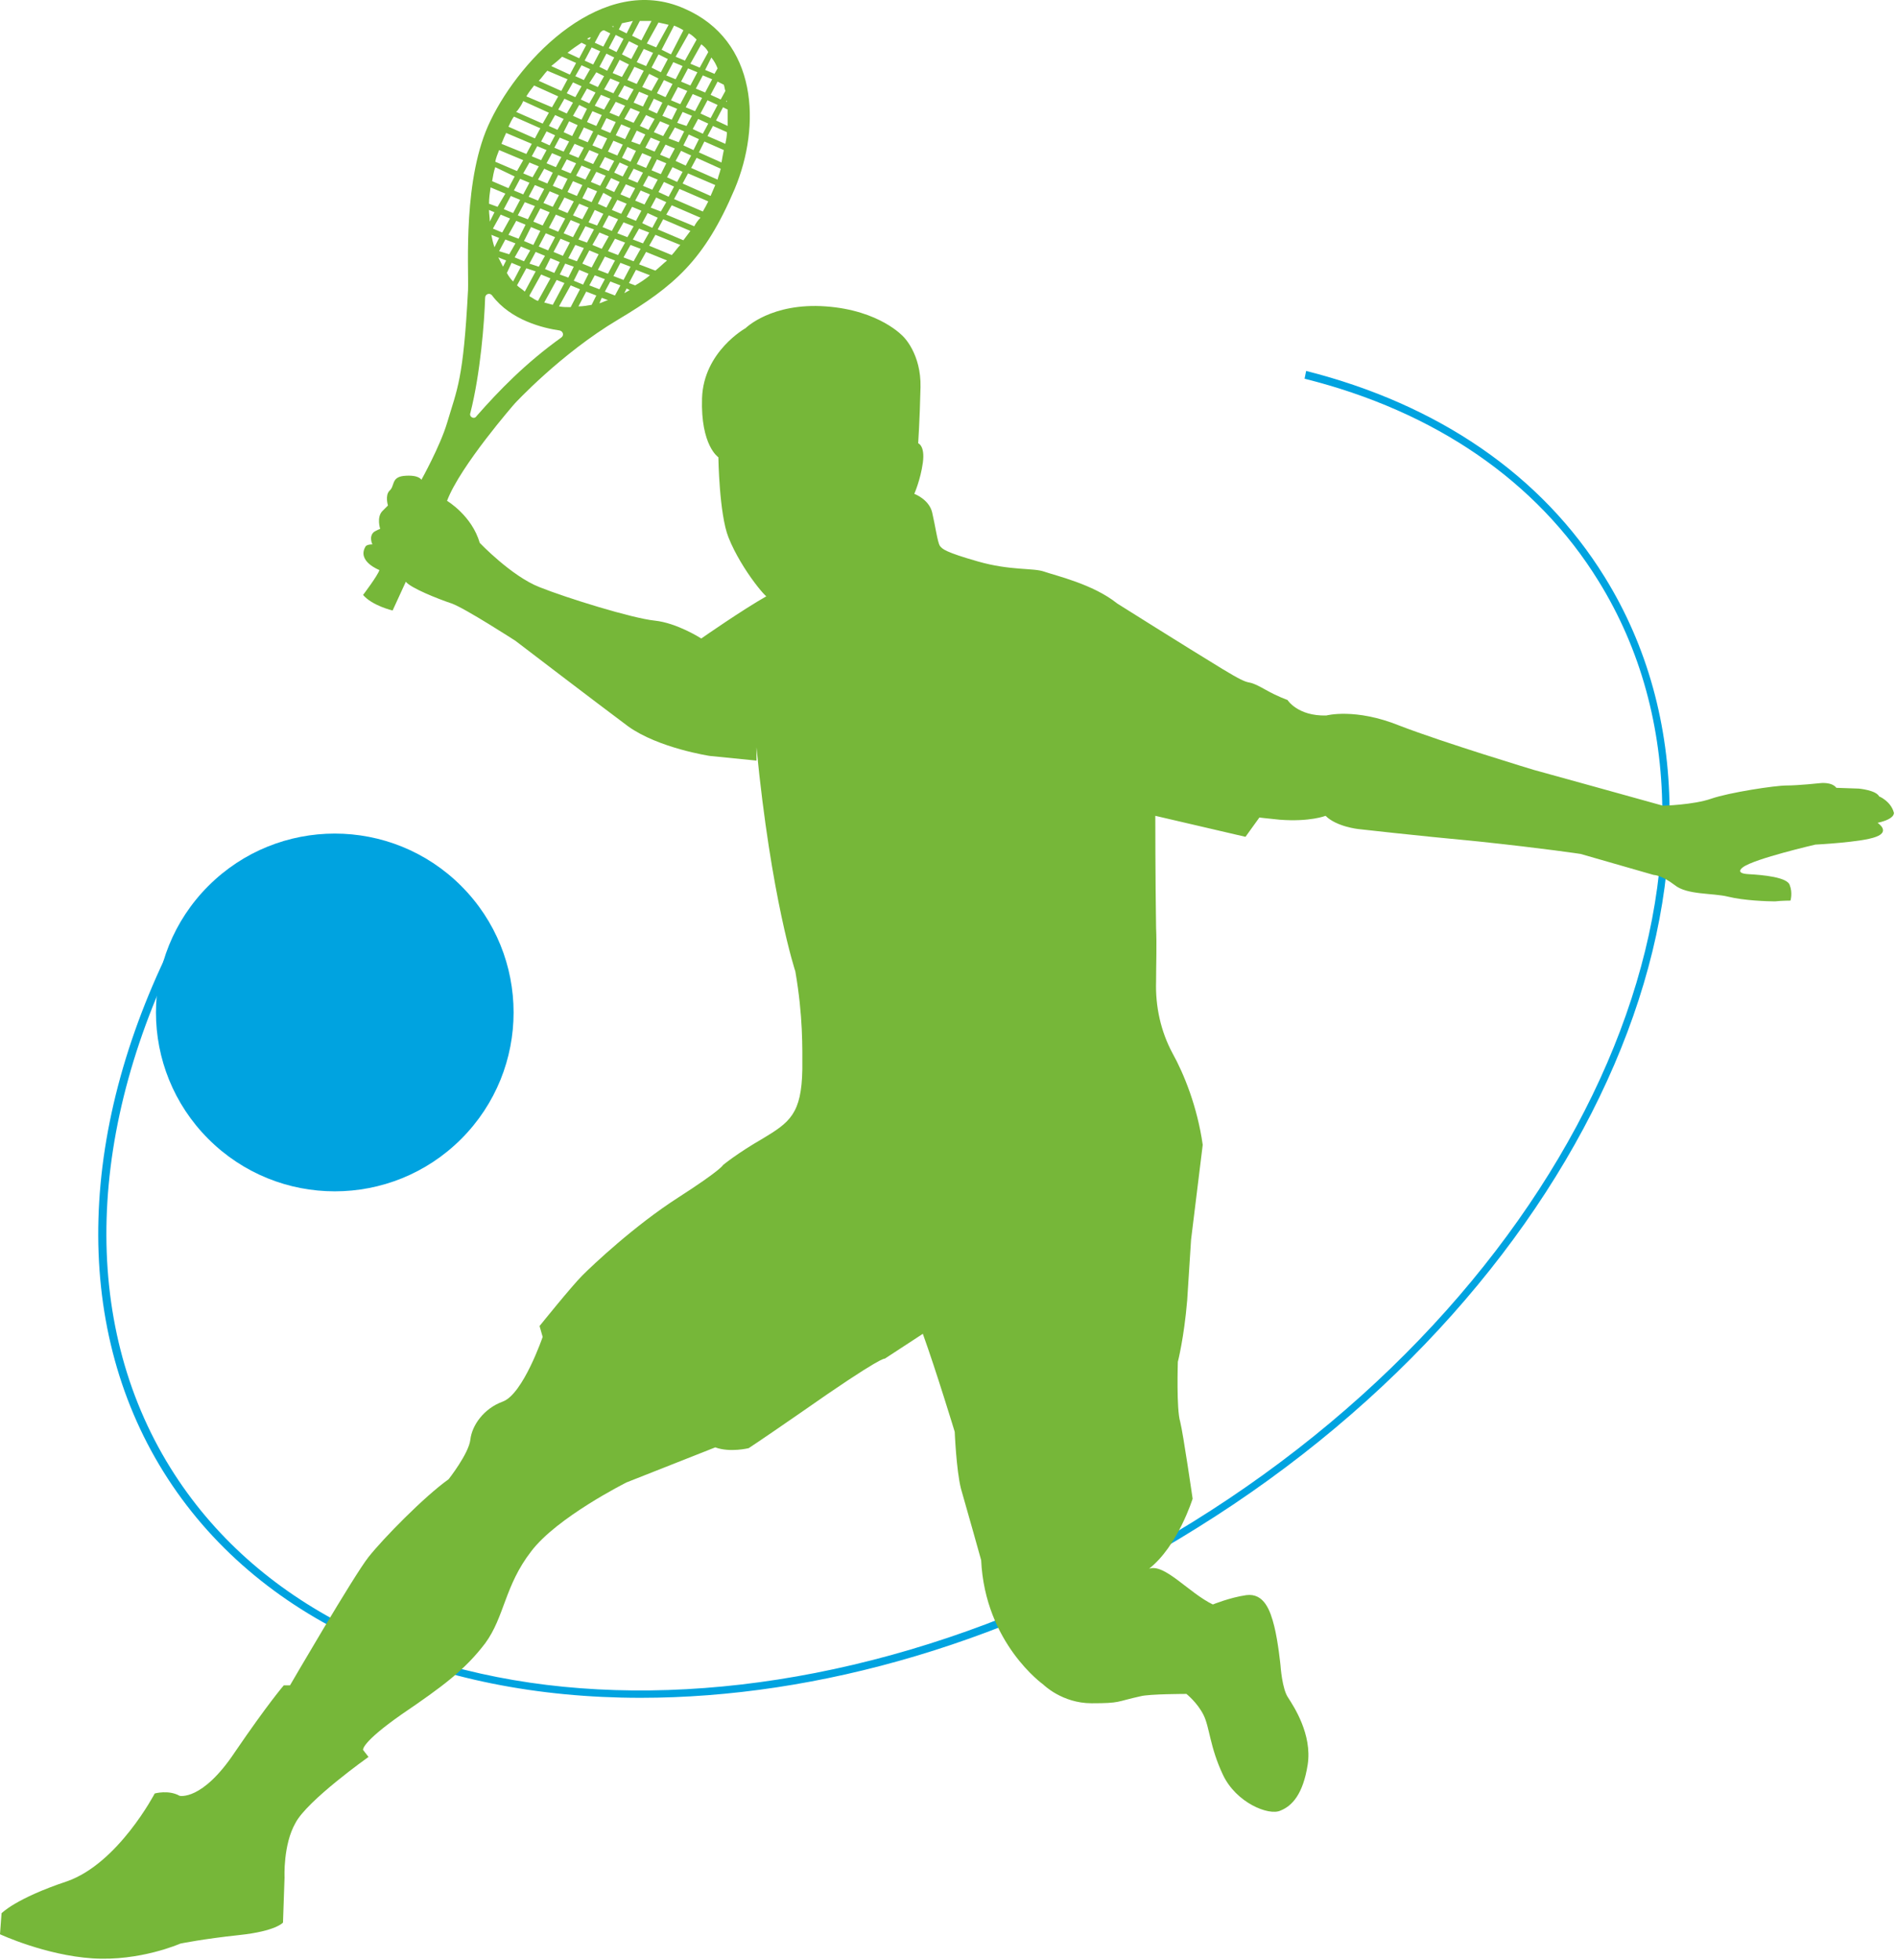
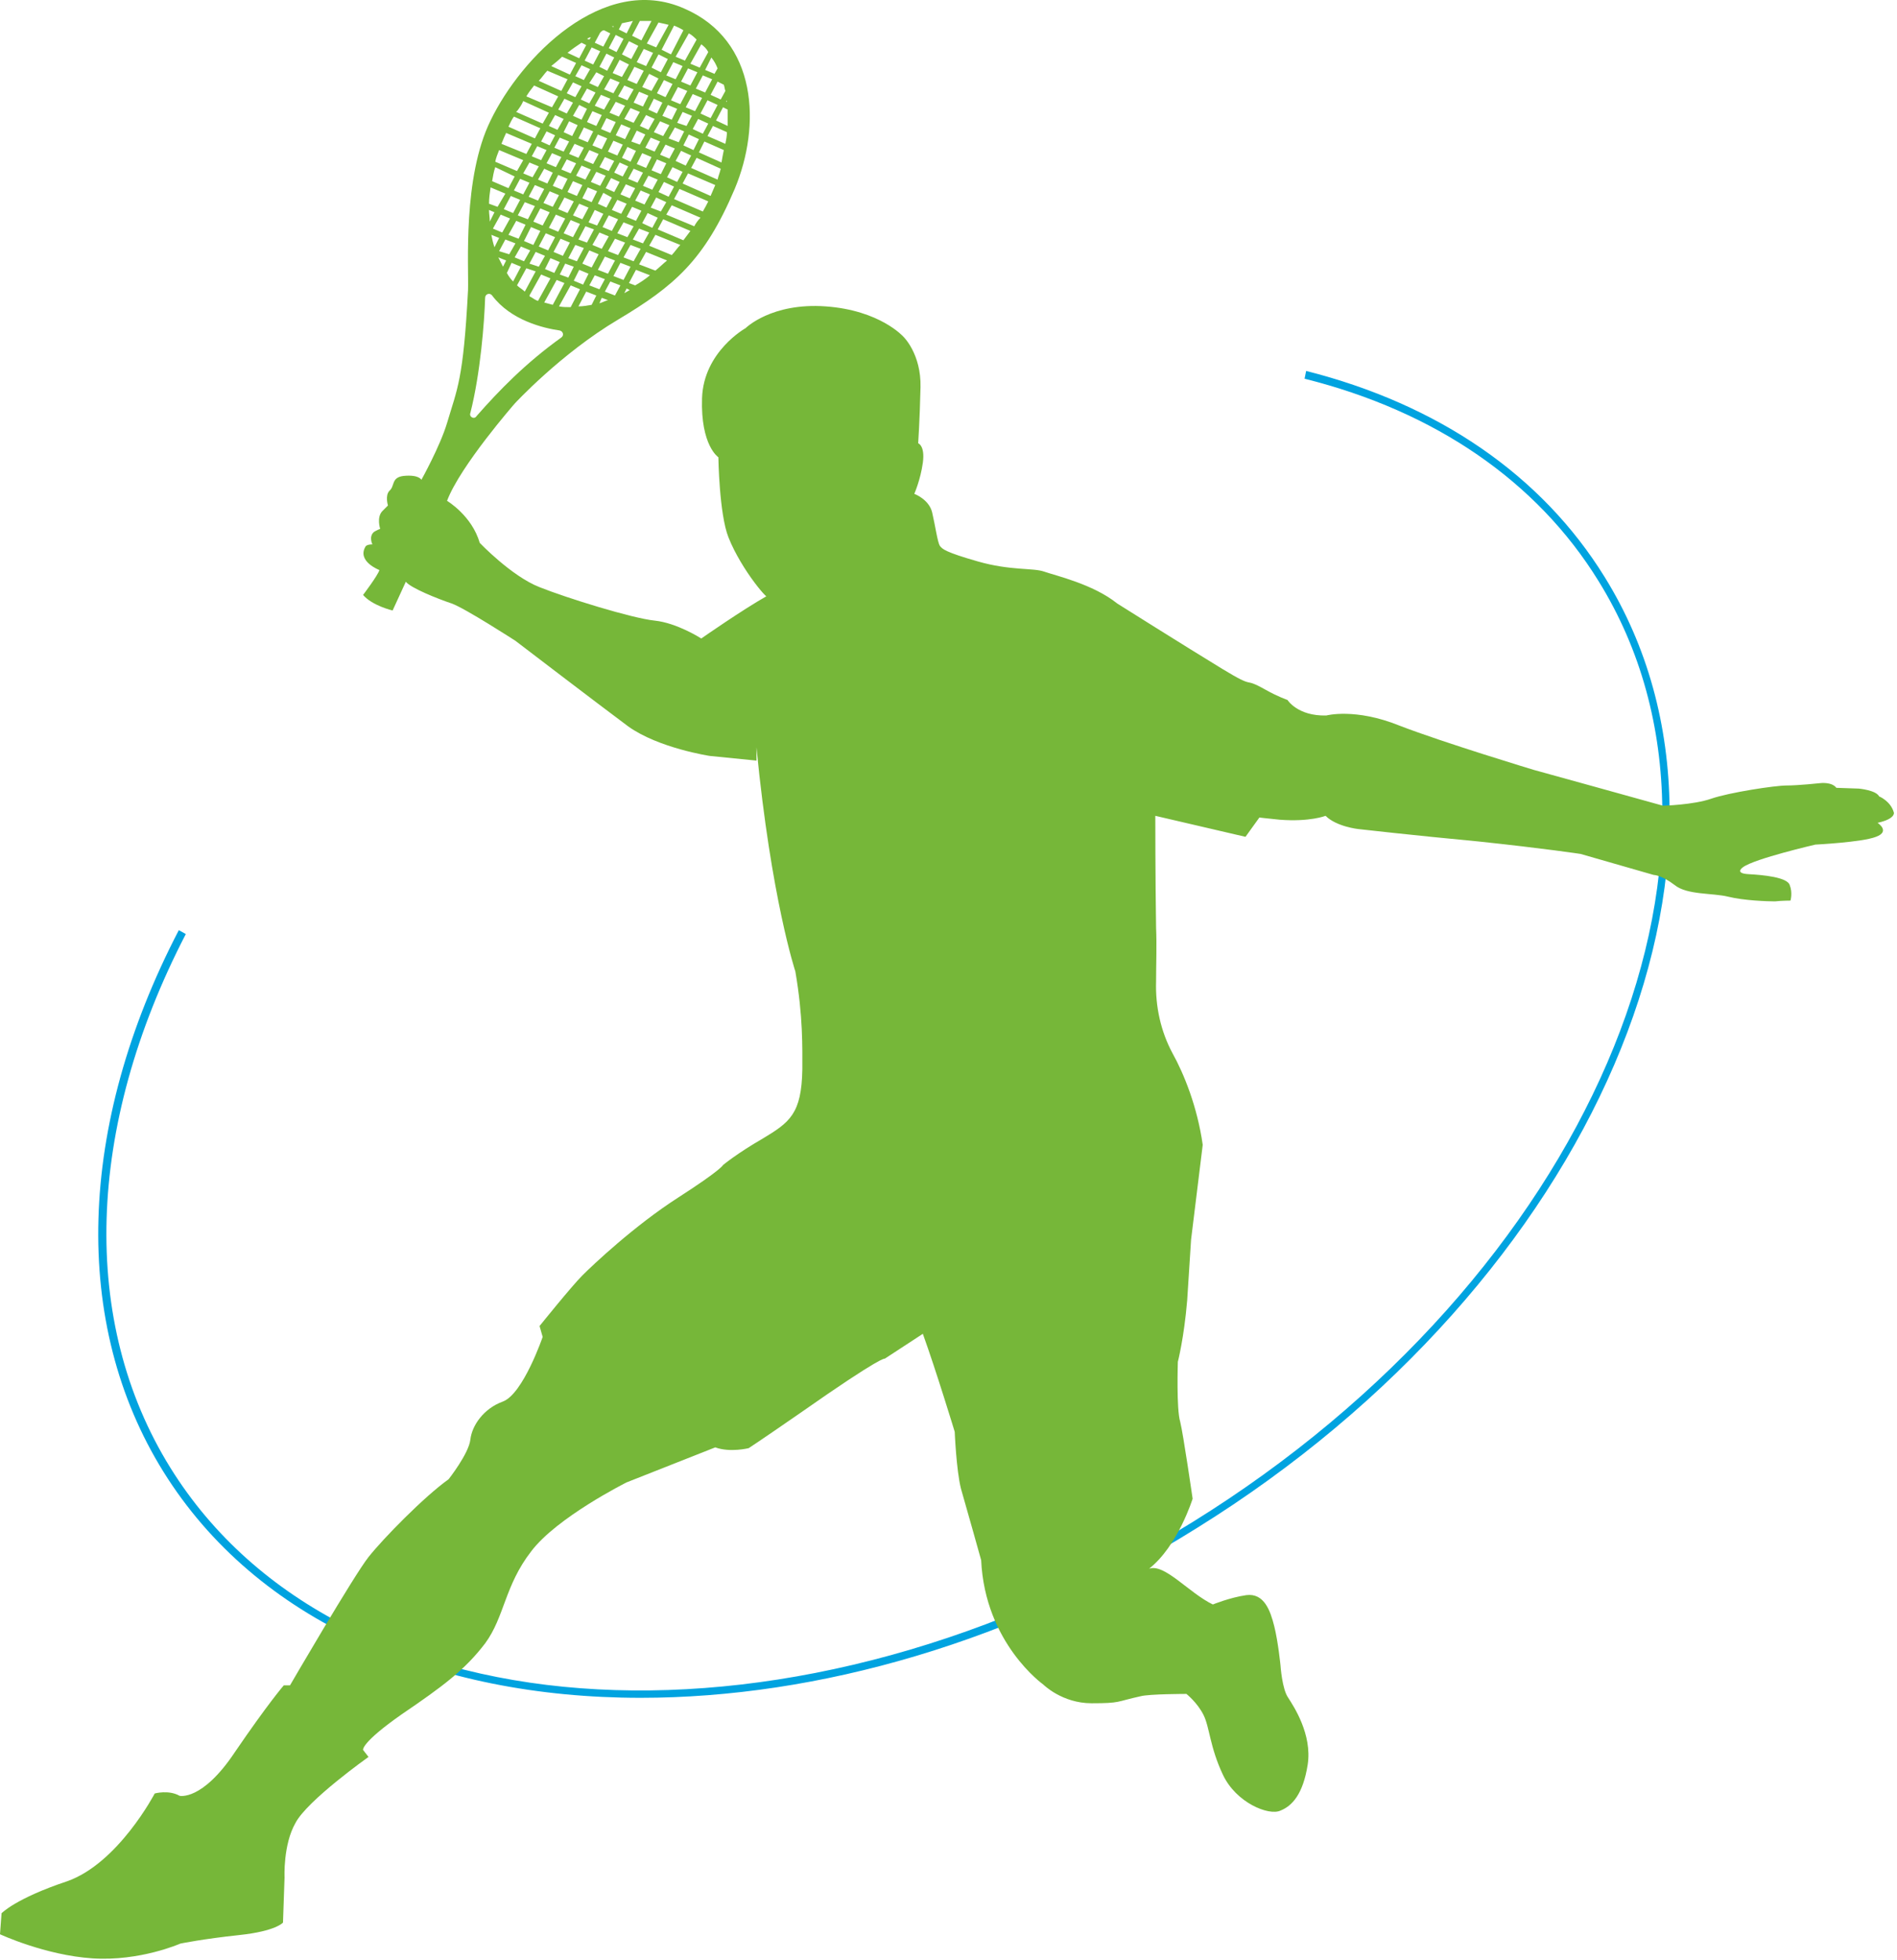
<svg xmlns="http://www.w3.org/2000/svg" width="244" height="252" viewBox="0 0 244 252" fill="none">
-   <path d="M59.324 146.438C68.306 137.456 68.306 122.893 59.324 113.912C50.342 104.93 35.779 104.93 26.797 113.912C17.815 122.893 17.815 137.456 26.797 146.438C35.779 155.42 50.342 155.42 59.324 146.438Z" fill="#00A3E0" />
  <path d="M82.4 218.293C55.9 218.293 33 208.493 21 189.193C9.2 170.193 9.9 144.793 23 119.593L23.9 120.093C11 144.993 10.3 169.993 21.9 188.693C43.8 223.993 102.8 227.093 153.4 195.693C204.1 164.293 227.5 109.993 205.6 74.693C197.7 61.893 184.6 52.893 167.8 48.693L168 47.693C185 51.993 198.3 61.093 206.4 74.193C228.6 109.993 205 164.793 153.9 196.493C130.4 211.193 105.1 218.293 82.4 218.293Z" fill="#00A3E0" />
  <path d="M241.7 102.393C241.3 101.593 239.1 101.393 239.1 101.393L236.2 101.293C235.6 100.493 234.1 100.693 234.1 100.693C234.1 100.693 231.3 100.993 229.8 100.993C228.3 100.993 222.4 101.893 220.1 102.693C217.8 103.493 213.9 103.593 213.9 103.593L204.9 101.093L197.3 98.993C197.3 98.993 185.7 95.493 180 93.293C174.3 90.993 170.6 91.993 170.6 91.993C166.9 92.093 165.6 89.993 165.6 89.993C165.6 89.993 164.4 89.593 162.8 88.693C159.6 86.893 161.8 88.793 157.2 85.993C152.6 83.193 143.7 77.593 143.7 77.593C140.6 75.093 135.7 73.993 134.3 73.493C132.9 72.993 130 73.393 125.8 72.193C121.6 70.993 121.2 70.593 120.9 70.193C120.6 69.793 120.3 67.593 119.9 65.893C119.5 64.193 117.6 63.493 117.6 63.493C117.6 63.493 118.4 61.693 118.7 59.493C119 57.293 118.1 56.993 118.1 56.993C118.1 56.993 118.3 54.093 118.4 49.793C118.5 45.493 116.2 43.293 116.2 43.293C116.2 43.293 113.2 39.893 106.2 39.393C99.2 38.893 95.9 42.193 95.9 42.193C95.9 42.193 90.5 45.193 90.3 51.193C90.1 57.293 92.4 58.793 92.4 58.793C92.4 58.793 92.5 66.093 93.7 69.093C95.4 73.393 99.2 77.693 98.7 76.593C95.5 78.393 90.2 82.093 90.2 82.093C90.2 82.093 87.1 80.093 84.2 79.793C81.3 79.493 72.9 76.893 69.4 75.493C65.8 74.093 61.7 69.793 61.7 69.793C60.7 66.293 57.5 64.393 57.5 64.393C59.2 59.893 66.2 51.893 66.2 51.893C66.2 51.893 72.1 45.493 79.5 41.093C86.7 36.793 90.6 33.493 94.5 24.293C97.9 16.193 97.5 5.193 88 1.093C77.6 -3.507 67 7.393 63.1 15.493C59.5 22.793 60.3 34.193 60.2 37.293C59.6 48.893 58.8 49.993 57.5 54.393C56.6 57.393 54.2 61.693 54.2 61.693C54.2 61.693 53.9 60.993 51.9 61.193C50.3 61.393 50.8 62.493 50.1 63.093C49.5 63.693 49.9 64.993 49.9 64.993L49.2 65.693C48.4 66.493 48.9 67.993 48.9 67.993C48.9 67.993 48.4 68.193 48.1 68.393C47.4 68.993 47.9 69.993 47.9 69.993C47.1 69.993 47 70.293 47 70.293C45.9 72.193 48.8 73.293 48.8 73.293C48.6 73.993 46.7 76.493 46.7 76.493C47.9 77.893 50.5 78.493 50.5 78.493L52.2 74.793C52.8 75.593 56.3 76.993 58.1 77.593C59.8 78.193 66.3 82.393 66.3 82.393C66.3 82.393 76.9 90.493 80.8 93.393C84.7 96.193 91.3 97.193 91.3 97.193L97.3 97.793V96.093C99.2 115.593 102.3 124.893 102.3 124.893C103.3 130.693 103.2 134.693 103.2 137.493C103.1 143.193 101.6 144.293 98.1 146.393C94.8 148.293 93 149.793 93 149.793C93 149.793 92.8 150.393 87.2 153.993C81.6 157.593 76.3 162.593 74.9 163.993C73.5 165.393 69.4 170.493 69.4 170.493L69.8 171.893C69.8 171.893 67.3 179.193 64.7 180.193C62.2 181.093 60.7 183.293 60.5 185.093C60.3 186.893 57.7 190.193 57.7 190.193C54.6 192.393 49.3 197.793 47.4 200.193C45.5 202.593 37.3 216.693 37.3 216.693H36.5C36.5 216.693 34.5 218.993 30.2 225.293C26 231.593 23.1 230.893 23.1 230.893C21.7 230.093 19.9 230.593 19.9 230.593C19.9 230.593 15.2 239.593 8.6 241.893C2 244.093 0.2 245.993 0.2 245.993L0 248.693C0 248.693 5.8 251.393 11.9 251.793C18 252.193 23.2 249.893 23.2 249.893C23.2 249.893 26.1 249.293 30.8 248.793C35.5 248.293 36.4 247.193 36.4 247.193L36.6 241.393C36.6 241.393 36.4 237.193 38 234.393C39.5 231.493 47.4 225.893 47.4 225.893L46.7 224.993C46.7 224.993 46.4 224.093 51.7 220.393C57 216.793 59.8 214.693 62.4 211.293C64.9 207.893 64.9 203.893 68.3 199.493C71.6 195.093 80.6 190.593 80.6 190.593L92 186.093C93.9 186.793 96.3 186.193 96.3 186.193C96.3 186.193 97.7 185.293 102.9 181.693C113.6 174.193 113.8 174.693 113.8 174.693L118.7 171.493C120.4 176.193 122.8 184.093 122.8 184.093C122.8 184.093 123 188.993 123.6 191.393C124.3 193.793 126.2 200.593 126.2 200.593C126.7 211.293 134.2 216.593 134.2 216.593C134.2 216.593 136.6 218.993 140.4 218.993C144.2 218.993 143.5 218.793 146.7 218.093C147.8 217.793 152.6 217.793 152.6 217.793C152.6 217.793 154 218.893 154.8 220.493C155.6 222.093 155.6 224.593 157.3 228.193C159 231.793 163.2 233.493 164.7 232.793C166.2 232.193 167.6 230.693 168.2 226.893C168.8 222.993 166.4 219.393 165.7 218.293C164.9 217.193 164.7 214.093 164.7 214.093C164.7 214.093 164.4 211.093 163.9 209.093C163.4 207.093 162.6 204.793 160.3 205.093C158.2 205.393 156 206.293 156 206.293C152.9 204.793 149.8 200.993 147.8 201.693C151.5 198.793 153.4 192.693 153.4 192.693C153.4 192.693 152.2 184.393 151.8 182.793C151.3 181.193 151.5 175.093 151.5 175.093C151.5 175.093 152.3 171.993 152.7 167.193C153 162.393 153.2 159.393 153.2 159.393L154.7 147.193C154 142.293 152.3 138.093 150.8 135.393C149.3 132.593 148.6 129.393 148.7 126.193C148.7 123.993 148.8 121.493 148.7 119.293C148.6 112.893 148.6 104.893 148.6 104.893L160.2 107.593L162 105.093C162 105.093 160.7 104.993 164.6 105.393C168.5 105.693 170.5 104.893 170.5 104.893C171.9 106.293 174.7 106.593 174.7 106.593C174.7 106.593 181.7 107.393 190.2 108.193C198.7 109.093 203.3 109.793 203.3 109.793L212.7 112.493C212.7 112.493 213.7 112.493 215.4 113.793C217 115.093 220.3 114.793 222.3 115.293C224.3 115.793 227.4 115.893 228.3 115.893C229.2 115.793 230.3 115.793 230.3 115.793C230.3 115.793 230.6 114.793 230.2 113.793C229.9 112.793 226.8 112.493 224.9 112.393C223 112.293 224.2 111.493 224.2 111.493C225.7 110.393 233.5 108.593 233.5 108.593C233.5 108.593 239.5 108.293 241.3 107.593C243.2 106.893 241.5 105.793 241.5 105.793C243.8 105.293 243.6 104.493 243.6 104.493C243.2 102.993 241.7 102.393 241.7 102.393ZM88.6 4.293C89 4.493 89.3 4.793 89.6 5.093L88.1 7.793L86.9 7.293L88.6 4.293ZM91.1 6.693L90 8.693L88.8 8.193L90.2 5.693C90.6 5.993 90.9 6.293 91.1 6.693ZM89.3 29.093L85.7 27.593L86.4 26.393L90.1 27.993C89.8 28.293 89.5 28.693 89.3 29.093ZM84.3 34.793L82.2 33.993L83.1 32.393L85.8 33.493C85.3 33.893 84.8 34.393 84.3 34.793ZM64.7 34.293C64.5 33.893 64.3 33.493 64.1 33.093L65.1 33.493L64.7 34.293ZM63.2 30.193L64.2 30.593L63.6 31.793C63.4 31.193 63.3 30.693 63.2 30.193ZM71.5 27.593L72.7 28.093L71.8 29.793L70.6 29.293L71.5 27.593ZM69.8 28.993L68.6 28.493L69.5 26.793L70.7 27.293L69.8 28.993ZM77.9 24.193L78.6 22.893L79.7 23.393L79 24.693L77.9 24.193ZM78.7 25.393L78 26.693L76.9 26.193L77.6 24.793L78.7 25.393ZM79 22.193L79.7 20.893L80.8 21.393L80.1 22.693L79 22.193ZM80 20.293L80.7 18.893L81.8 19.393L81.1 20.793L80 20.293ZM81.2 18.193L81.9 16.793L83 17.293L82.3 18.593L81.2 18.193ZM80.4 17.893L79.2 17.393L79.9 15.993L81.1 16.493L80.4 17.893ZM80.1 18.593L79.4 19.993L78.2 19.493L78.9 18.093L80.1 18.593ZM79 20.693L78.3 21.993L77.1 21.493L77.8 20.193L79 20.693ZM77.9 22.593L77.2 23.893L76 23.393L76.7 22.093L77.9 22.593ZM76.8 24.593L76.1 25.993L74.9 25.493L75.6 24.093L76.8 24.593ZM75.7 26.693L74.9 28.193L73.7 27.693L74.5 26.193L75.7 26.693ZM76.5 26.993L77.6 27.493L76.8 28.993L75.7 28.593L76.5 26.993ZM78.3 27.693L79.5 28.193L78.7 29.693L77.5 29.193L78.3 27.693ZM78.7 26.993L79.4 25.693L80.6 26.193L79.9 27.493L78.7 26.993ZM79.8 24.993L80.5 23.693L81.7 24.193L81 25.493L79.8 24.993ZM80.8 22.993L81.5 21.693L82.7 22.193L82 23.493L80.8 22.993ZM81.9 21.093L82.6 19.693L83.8 20.193L83.1 21.593L81.9 21.093ZM83 18.993L83.7 17.693L84.9 18.193L84.2 19.493L83 18.993ZM84.1 16.993L84.9 15.593L86.1 16.093L85.3 17.493L84.1 16.993ZM83.4 16.693L82.3 16.193L83.1 14.793L84.2 15.293L83.4 16.693ZM81.5 15.793L80.3 15.293L81.1 13.893L82.3 14.393L81.5 15.793ZM79.6 14.993L78.4 14.493L79.2 13.093L80.4 13.593L79.6 14.993ZM79.2 15.693L78.5 17.093L77.3 16.593L78 15.193L79.2 15.693ZM78.1 17.793L77.4 19.193L76.2 18.693L76.9 17.293L78.1 17.793ZM77 19.793L76.3 21.093L75.1 20.593L75.8 19.293L77 19.793ZM76 21.793L75.3 23.093L74.1 22.593L74.8 21.293L76 21.793ZM74.9 23.793L74.2 25.193L73 24.693L73.7 23.293L74.9 23.793ZM73.8 25.893L73 27.393L71.8 26.893L72.6 25.393L73.8 25.893ZM73.4 28.293L74.6 28.793L73.7 30.493L72.5 29.993L73.4 28.293ZM75.3 29.093L76.4 29.493L75.5 31.193L74.4 30.793L75.3 29.093ZM77.1 29.893L78.3 30.393L77.4 31.993L76.2 31.493L77.1 29.893ZM79.1 30.693L80.4 31.193L79.5 32.793L78.2 32.293L79.1 30.693ZM79.4 29.993L80.2 28.593L81.5 29.093L80.7 30.493L79.4 29.993ZM80.6 27.893L81.3 26.593L82.5 27.093L81.8 28.393L80.6 27.893ZM81.7 25.793L82.4 24.493L83.6 24.993L82.9 26.293L81.7 25.793ZM82.7 23.893L83.4 22.593L84.6 23.093L83.9 24.393L82.7 23.893ZM83.8 21.893L84.5 20.493L85.7 20.993L85 22.393L83.8 21.893ZM84.9 19.893L85.6 18.593L86.8 19.093L86.1 20.393L84.9 19.893ZM86 17.793L86.8 16.393L88 16.893L87.3 18.293L86 17.793ZM87.1 15.793L87.8 14.393L89 14.893L88.3 16.193L87.1 15.793ZM86.4 15.393L85.2 14.893L85.9 13.493L87.1 13.993L86.4 15.393ZM84.5 14.593L83.4 14.093L84.1 12.693L85.2 13.193L84.5 14.593ZM82.7 13.693L81.5 13.193L82.2 11.793L83.4 12.293L82.7 13.693ZM80.7 12.893L79.5 12.393L80.3 10.993L81.5 11.493L80.7 12.893ZM78.9 11.993L77.7 11.493L78.5 10.093L79.7 10.593L78.9 11.993ZM78.5 12.693L77.7 14.093L76.5 13.593L77.3 12.193L78.5 12.693ZM77.4 14.793L76.7 16.193L75.5 15.693L76.2 14.293L77.4 14.793ZM76.3 16.893L75.6 18.293L74.4 17.793L75.1 16.393L76.3 16.893ZM75.1 18.993L74.4 20.293L73.2 19.793L73.9 18.493L75.1 18.993ZM74.1 20.993L73.4 22.293L72.2 21.793L72.9 20.493L74.1 20.993ZM73 22.993L72.3 24.393L71.1 23.893L71.8 22.493L73 22.993ZM71.9 25.093L71.1 26.593L69.9 26.093L70.7 24.593L71.9 25.093ZM69.2 25.793L68 25.293L68.8 23.793L70 24.293L69.2 25.793ZM68.8 26.493L67.9 28.193L66.6 27.693L67.5 25.993L68.8 26.493ZM67.6 28.893L66.7 30.693L65.4 30.193L66.4 28.393L67.6 28.893ZM68.3 29.193L69.5 29.693L68.6 31.493L67.4 30.993L68.3 29.193ZM70.2 29.993L71.4 30.493L70.5 32.193L69.3 31.693L70.2 29.993ZM72.1 30.693L73.3 31.193L72.4 32.893L71.2 32.393L72.1 30.693ZM74 31.493L75.1 31.893L74.2 33.593L73.1 33.193L74 31.493ZM75.8 32.193L77 32.693L76.1 34.393L74.9 33.893L75.8 32.193ZM76.5 35.393L77.8 35.893L77.1 37.193L75.8 36.693L76.5 35.393ZM76.9 34.693L77.8 32.993L79.1 33.493L78.2 35.193L76.9 34.693ZM78.5 36.193L79.8 36.693L79.1 37.993L77.8 37.493L78.5 36.193ZM78.9 35.493L79.8 33.793L81.1 34.293L80.2 35.993L78.9 35.493ZM80.2 33.093L81.1 31.493L82.4 31.993L81.5 33.593L80.2 33.093ZM81.4 30.793L82.2 29.393L83.5 29.893L82.7 31.293L81.4 30.793ZM82.6 28.693L83.3 27.393L84.6 27.993L83.9 29.293L82.6 28.693ZM83.7 26.693L84.4 25.393L85.7 25.993L85 27.193L83.7 26.693ZM84.7 24.693L85.4 23.393L86.7 23.993L86 25.293L84.7 24.693ZM85.8 22.793L86.5 21.493L87.8 22.093L87.1 23.393L85.8 22.793ZM86.9 20.693L87.6 19.393L88.9 19.993L88.2 21.293L86.9 20.693ZM87.9 18.693L88.6 17.293L89.9 17.893L89.2 19.293L87.9 18.693ZM89.1 16.593L89.8 15.293L91.1 15.893L90.4 17.193L89.1 16.593ZM90.1 14.593L91 12.893L92.3 13.493L91.4 15.193L90.1 14.593ZM89.4 14.293L88.2 13.793L89.1 12.093L90.3 12.593L89.4 14.293ZM88.8 10.993L87.6 10.493L88.5 8.793L89.7 9.293L88.8 10.993ZM88.4 11.693L87.5 13.393L86.3 12.893L87.2 11.193L88.4 11.693ZM85.6 12.493L84.5 11.993L85.4 10.293L86.5 10.793L85.6 12.493ZM83.8 11.693L82.6 11.193L83.5 9.493L84.7 10.093L83.8 11.693ZM81.9 10.793L80.7 10.293L81.6 8.593L82.8 9.093L81.9 10.793ZM80 9.893L78.8 9.393L79.7 7.693L80.9 8.293L80 9.893ZM79.3 6.693L78.3 6.193L79.2 4.493L80.2 4.993L79.3 6.693ZM79 7.393L78.1 9.093L77.1 8.593L78 6.893L79 7.393ZM76.3 8.293L75.2 7.793L76.1 6.093L77.2 6.593L76.3 8.293ZM76.7 9.293L77.7 9.793L76.9 11.193L75.8 10.693L76.7 9.293ZM76.6 11.893L75.8 13.293L74.7 12.793L75.5 11.393L76.6 11.893ZM75.5 13.993L74.8 15.393L73.7 14.893L74.5 13.493L75.5 13.993ZM72.9 14.593L71.8 14.093L72.6 12.693L73.7 13.193L72.9 14.593ZM73.2 15.593L74.3 16.093L73.6 17.493L72.5 16.993L73.2 15.593ZM73.2 18.193L72.5 19.493L71.3 18.993L72 17.693L73.2 18.193ZM72.2 20.193L71.5 21.493L70.3 20.993L71 19.693L72.2 20.193ZM71.1 22.193L70.4 23.593L69.2 23.093L70 21.693L71.1 22.193ZM68.5 22.793L67.3 22.293L68.1 20.893L69.3 21.393L68.5 22.793ZM68.1 23.493L67.3 24.993L66.1 24.493L66.9 22.993L68.1 23.493ZM66.9 25.693L66 27.393L64.8 26.893L65.7 25.193L66.9 25.693ZM65.6 28.093L64.6 29.893L63.4 29.393L64.4 27.593L65.6 28.093ZM64.2 32.293L65 30.793L66.3 31.293L65.5 32.693L64.2 32.293ZM67 31.693L68.2 32.193L67.4 33.593L66.2 33.093L67 31.693ZM68.9 32.393L70.1 32.893L69.3 34.293L68.1 33.893L68.9 32.393ZM70.8 33.193L72 33.693L71.3 35.093L70.1 34.593L70.8 33.193ZM72.7 33.893L73.8 34.293L73.1 35.693L72 35.293L72.7 33.893ZM74.5 34.693L75.7 35.193L75 36.593L73.8 36.093L74.5 34.693ZM75.4 37.493L76.7 37.993L76.1 39.193C75.5 39.293 75 39.393 74.4 39.393L75.4 37.493ZM77.4 38.293L78.2 38.593C77.8 38.693 77.5 38.893 77.1 38.993L77.4 38.293ZM80.6 37.093L81 37.293C80.8 37.393 80.5 37.593 80.3 37.693L80.6 37.093ZM80.9 36.393L81.8 34.693L83.6 35.393C83 35.893 82.4 36.293 81.7 36.693L80.9 36.393ZM83.5 31.593L84.3 30.193L87.5 31.493C87.1 31.893 86.8 32.393 86.4 32.793L83.5 31.593ZM84.6 29.493L85.3 28.193L88.8 29.693C88.5 30.093 88.2 30.493 87.9 30.893L84.6 29.493ZM86.7 25.593L87.4 24.293L91.1 25.893C90.9 26.293 90.7 26.693 90.4 27.193L86.7 25.593ZM87.8 23.593L88.5 22.293L92 23.793C91.8 24.293 91.6 24.693 91.4 25.193L87.8 23.593ZM88.9 21.593L89.6 20.293L92.7 21.693C92.6 22.193 92.4 22.593 92.3 23.093L88.9 21.593ZM89.9 19.593L90.6 18.193L93.1 19.293C93 19.793 92.9 20.293 92.8 20.893L89.9 19.593ZM91 17.493L91.7 16.193L93.5 16.993C93.5 17.493 93.4 17.993 93.3 18.493L91 17.493ZM92.1 15.493L93 13.793L93.6 14.093C93.6 14.793 93.6 15.493 93.6 16.193L92.1 15.493ZM93.4 13.093L93.5 12.893C93.5 12.993 93.5 12.993 93.5 13.093H93.4ZM93.1 10.893C93.2 11.193 93.2 11.393 93.3 11.693L92.7 12.793L91.4 12.193L92.3 10.493L93.1 10.893ZM90.7 11.893L89.5 11.393L90.4 9.693L91.6 10.193L90.7 11.893ZM87.8 8.493L86.9 10.193L85.7 9.693L86.6 7.993L87.8 8.493ZM85 9.293L83.8 8.693L84.7 6.993L85.9 7.593L85 9.293ZM84.4 6.093L83.2 5.593L84.7 2.893C85.1 2.993 85.6 3.093 86 3.193L84.4 6.093ZM84 6.793L83.1 8.493L81.9 7.993L82.8 6.293L84 6.793ZM81.2 7.593L80 6.993L80.9 5.293L82.1 5.893L81.2 7.593ZM80.6 4.293L79.6 3.793L80 2.993C80.5 2.893 80.9 2.793 81.4 2.693L80.6 4.293ZM78.9 3.493L78.7 3.393C78.8 3.393 78.9 3.393 78.9 3.293V3.493ZM77.7 3.893L78.5 4.293L77.6 5.993L76.5 5.493L77.2 4.193C77.4 3.993 77.5 3.893 77.7 3.893ZM75.8 5.093L75.5 4.993C75.7 4.893 75.8 4.793 76 4.793L75.8 5.093ZM75.4 5.793L74.5 7.493L73 6.793C73.6 6.293 74.2 5.893 74.8 5.493L75.4 5.793ZM74.8 8.393L75.9 8.893L75.1 10.293L74 9.793L74.8 8.393ZM74.8 11.093L74 12.493L72.9 11.993L73.7 10.593L74.8 11.093ZM72.2 11.693L69.3 10.393C69.7 9.993 70 9.493 70.4 9.093L73 10.193L72.2 11.693ZM71.8 12.393L71 13.793L67.7 12.393C68 11.893 68.3 11.493 68.7 10.993L71.8 12.393ZM71.4 14.793L72.5 15.293L71.7 16.693L70.6 16.193L71.4 14.793ZM71.4 17.393L70.7 18.693L69.6 18.193L70.3 16.893L71.4 17.393ZM70.3 19.293L69.6 20.593L68.4 20.093L69.1 18.793L70.3 19.293ZM68.8 17.793L65.4 16.293C65.6 15.893 65.8 15.393 66.1 14.993L69.5 16.493L68.8 17.793ZM68.4 18.493L67.7 19.793L64.5 18.493C64.7 17.993 64.9 17.493 65.1 17.093L68.4 18.493ZM67.3 20.593L66.5 21.993L63.7 20.793C63.8 20.293 64 19.793 64.2 19.293L67.3 20.593ZM66.2 22.693L65.4 24.193L63.3 23.293C63.4 22.693 63.5 22.093 63.7 21.493L66.2 22.693ZM65 24.893L64 26.593L62.9 26.193C62.9 25.493 63 24.793 63.1 24.093L65 24.893ZM63.6 27.293L63 28.493C63 27.993 62.9 27.493 62.9 26.993L63.6 27.293ZM65.8 33.793L67 34.293L66 36.193C65.7 35.893 65.4 35.493 65.2 35.093L65.8 33.793ZM67.7 34.493L68.9 34.893L67.5 37.493C67.2 37.193 66.8 36.993 66.5 36.693L67.7 34.493ZM69.6 35.293L70.8 35.793L69.2 38.693C68.9 38.593 68.6 38.393 68.3 38.193C68.2 38.193 68.1 38.093 68.1 37.993L69.6 35.293ZM71.6 35.993L72.6 36.393L71.1 39.193C70.7 39.093 70.4 38.993 70 38.893L71.6 35.993ZM73.4 36.693L74.6 37.193L73.4 39.493C72.9 39.493 72.4 39.493 71.9 39.393L73.4 36.693ZM92.3 8.793L91.9 9.493L90.7 8.993L91.5 7.393C91.9 7.893 92.1 8.293 92.3 8.793ZM87.9 3.893L86.3 6.993L85.1 6.393L86.7 3.293C87.2 3.493 87.6 3.693 87.9 3.893ZM83.8 2.693L82.5 5.193L81.3 4.593L82.3 2.693C82.8 2.693 83.3 2.693 83.8 2.693ZM72.3 7.293L74.1 8.093L73.3 9.593L70.9 8.493C71.4 8.093 71.9 7.693 72.3 7.293ZM67.3 12.993L70.6 14.493L69.8 15.893L66.4 14.393C66.4 14.393 66.4 14.293 66.5 14.293C66.8 13.893 67.1 13.493 67.3 12.993ZM60.5 53.093C61.8 47.993 62.3 41.393 62.4 38.293C62.4 37.793 63 37.593 63.3 37.993C65.7 41.193 69.9 42.193 72 42.493C72.4 42.593 72.6 43.093 72.2 43.393C67.6 46.693 64.2 50.193 61.3 53.493C61 53.993 60.3 53.593 60.5 53.093Z" fill="#76B739" />
</svg>